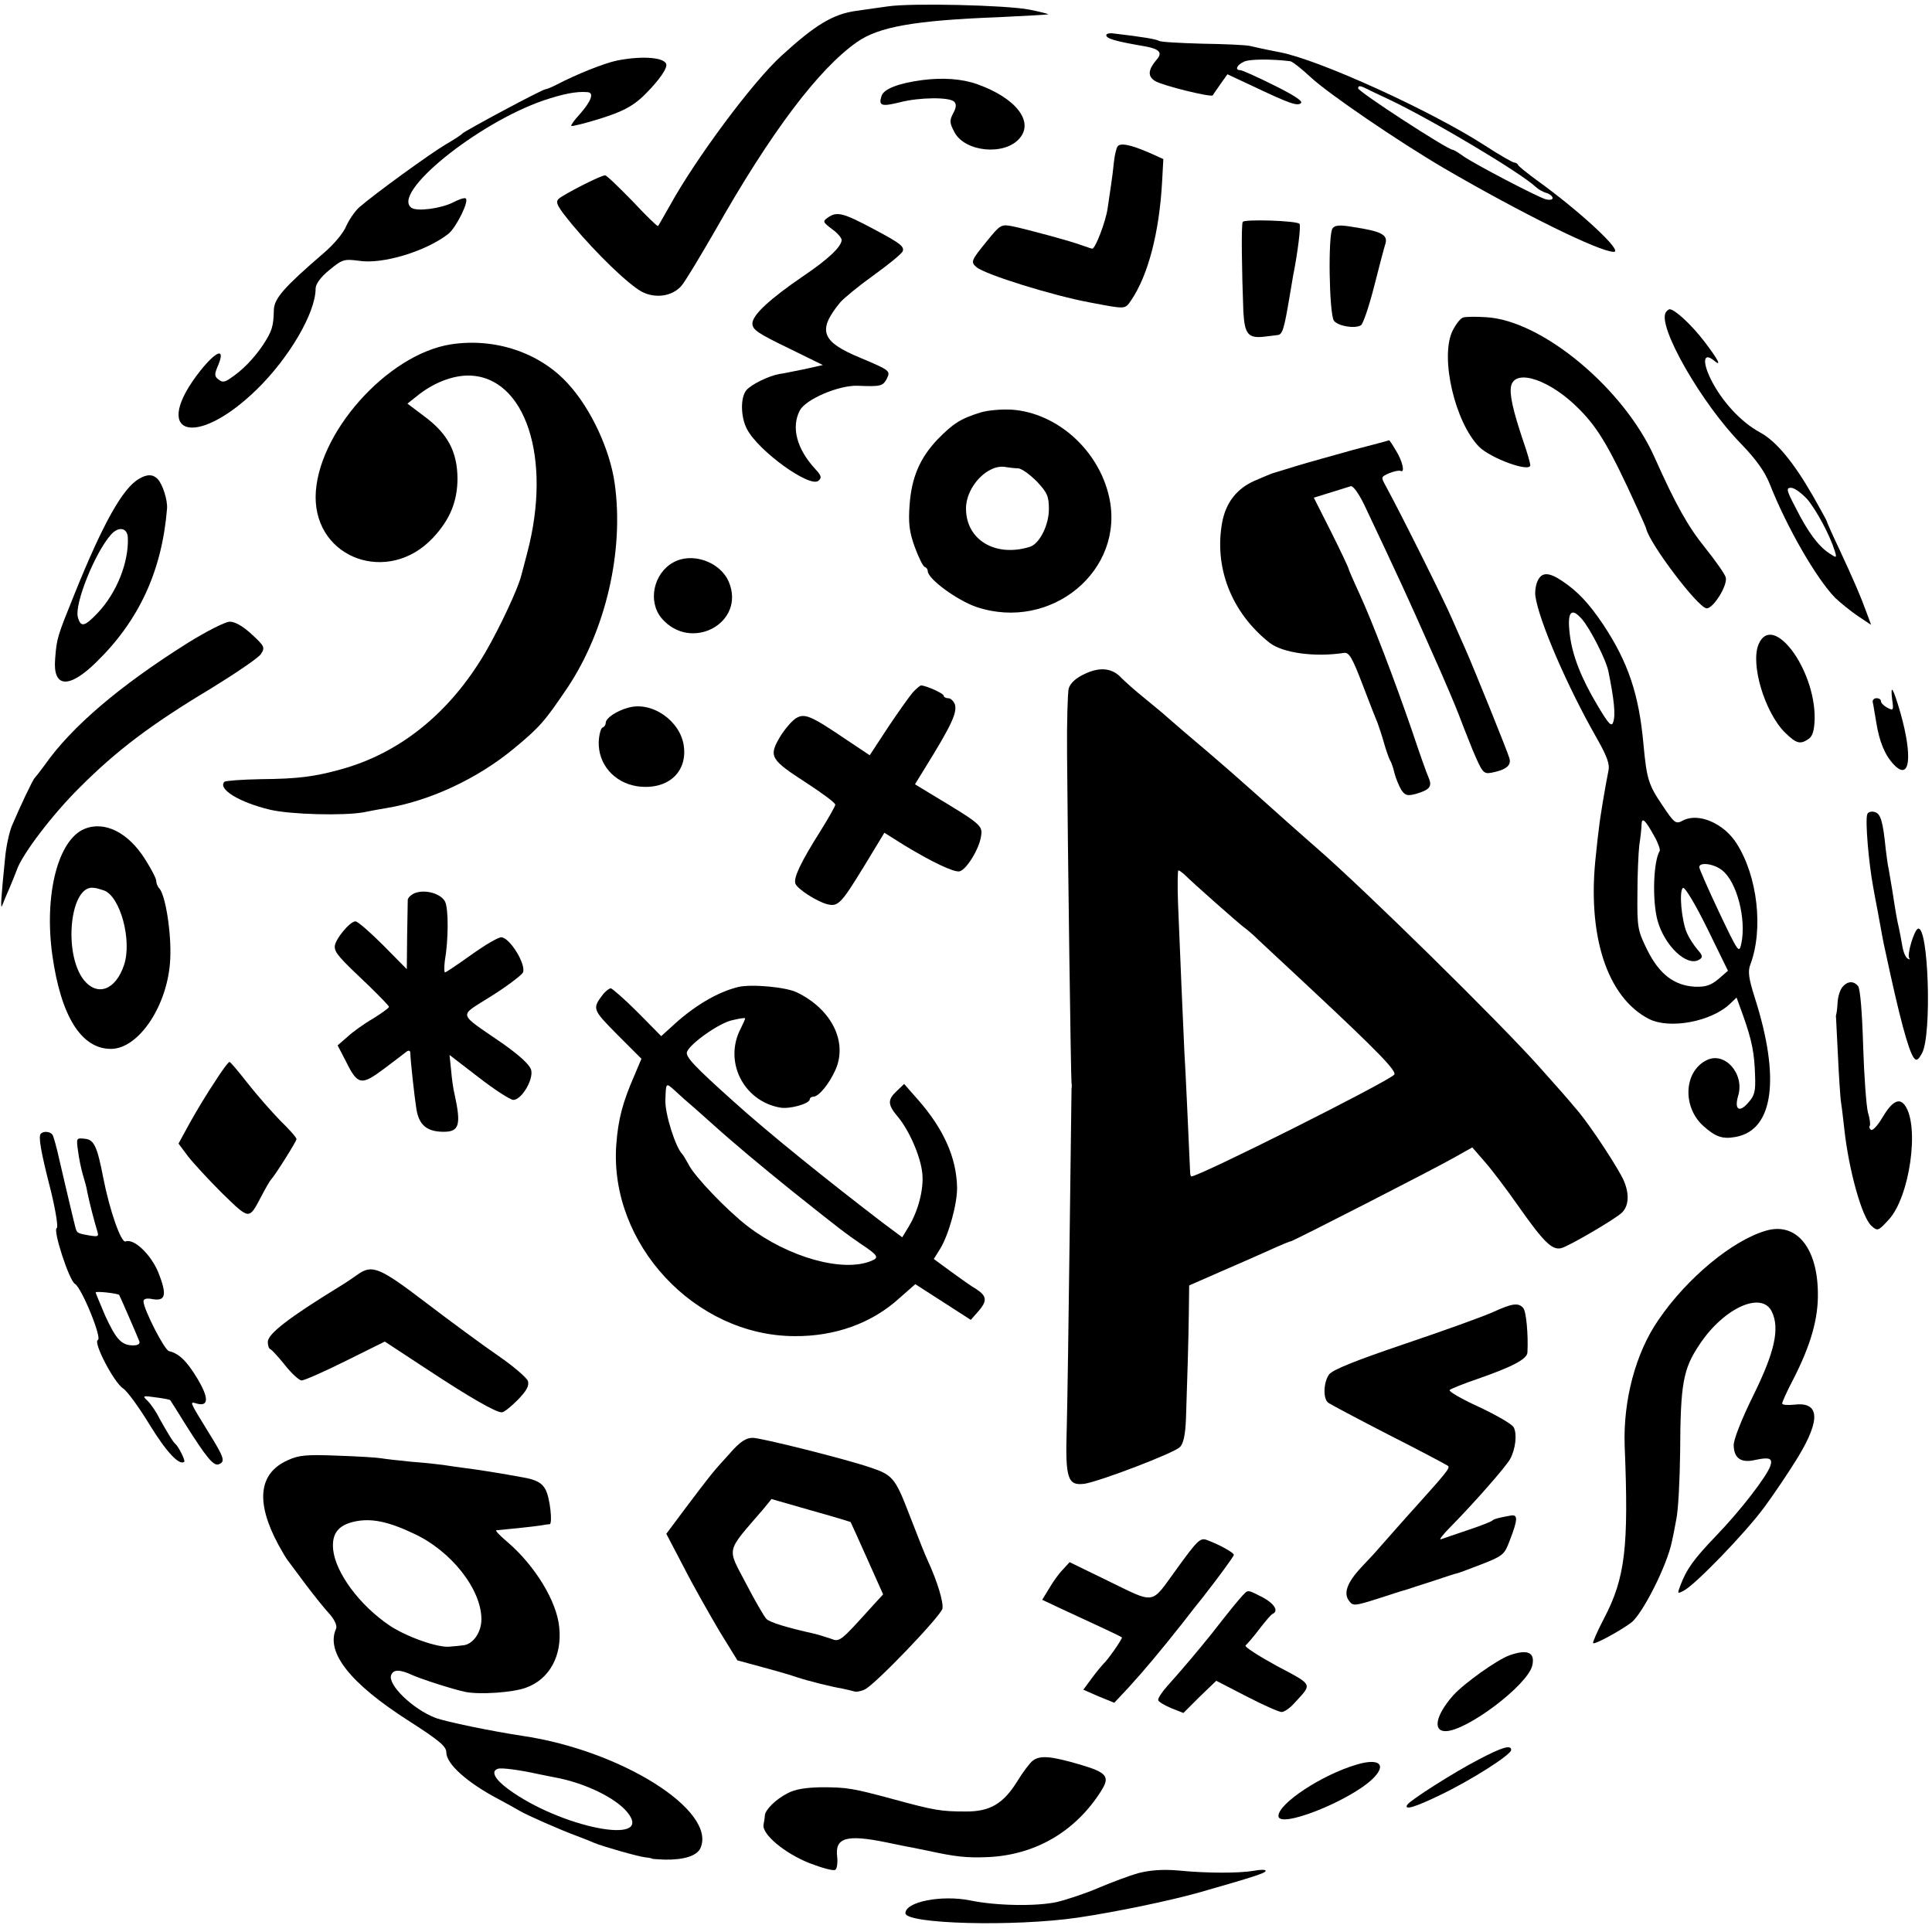
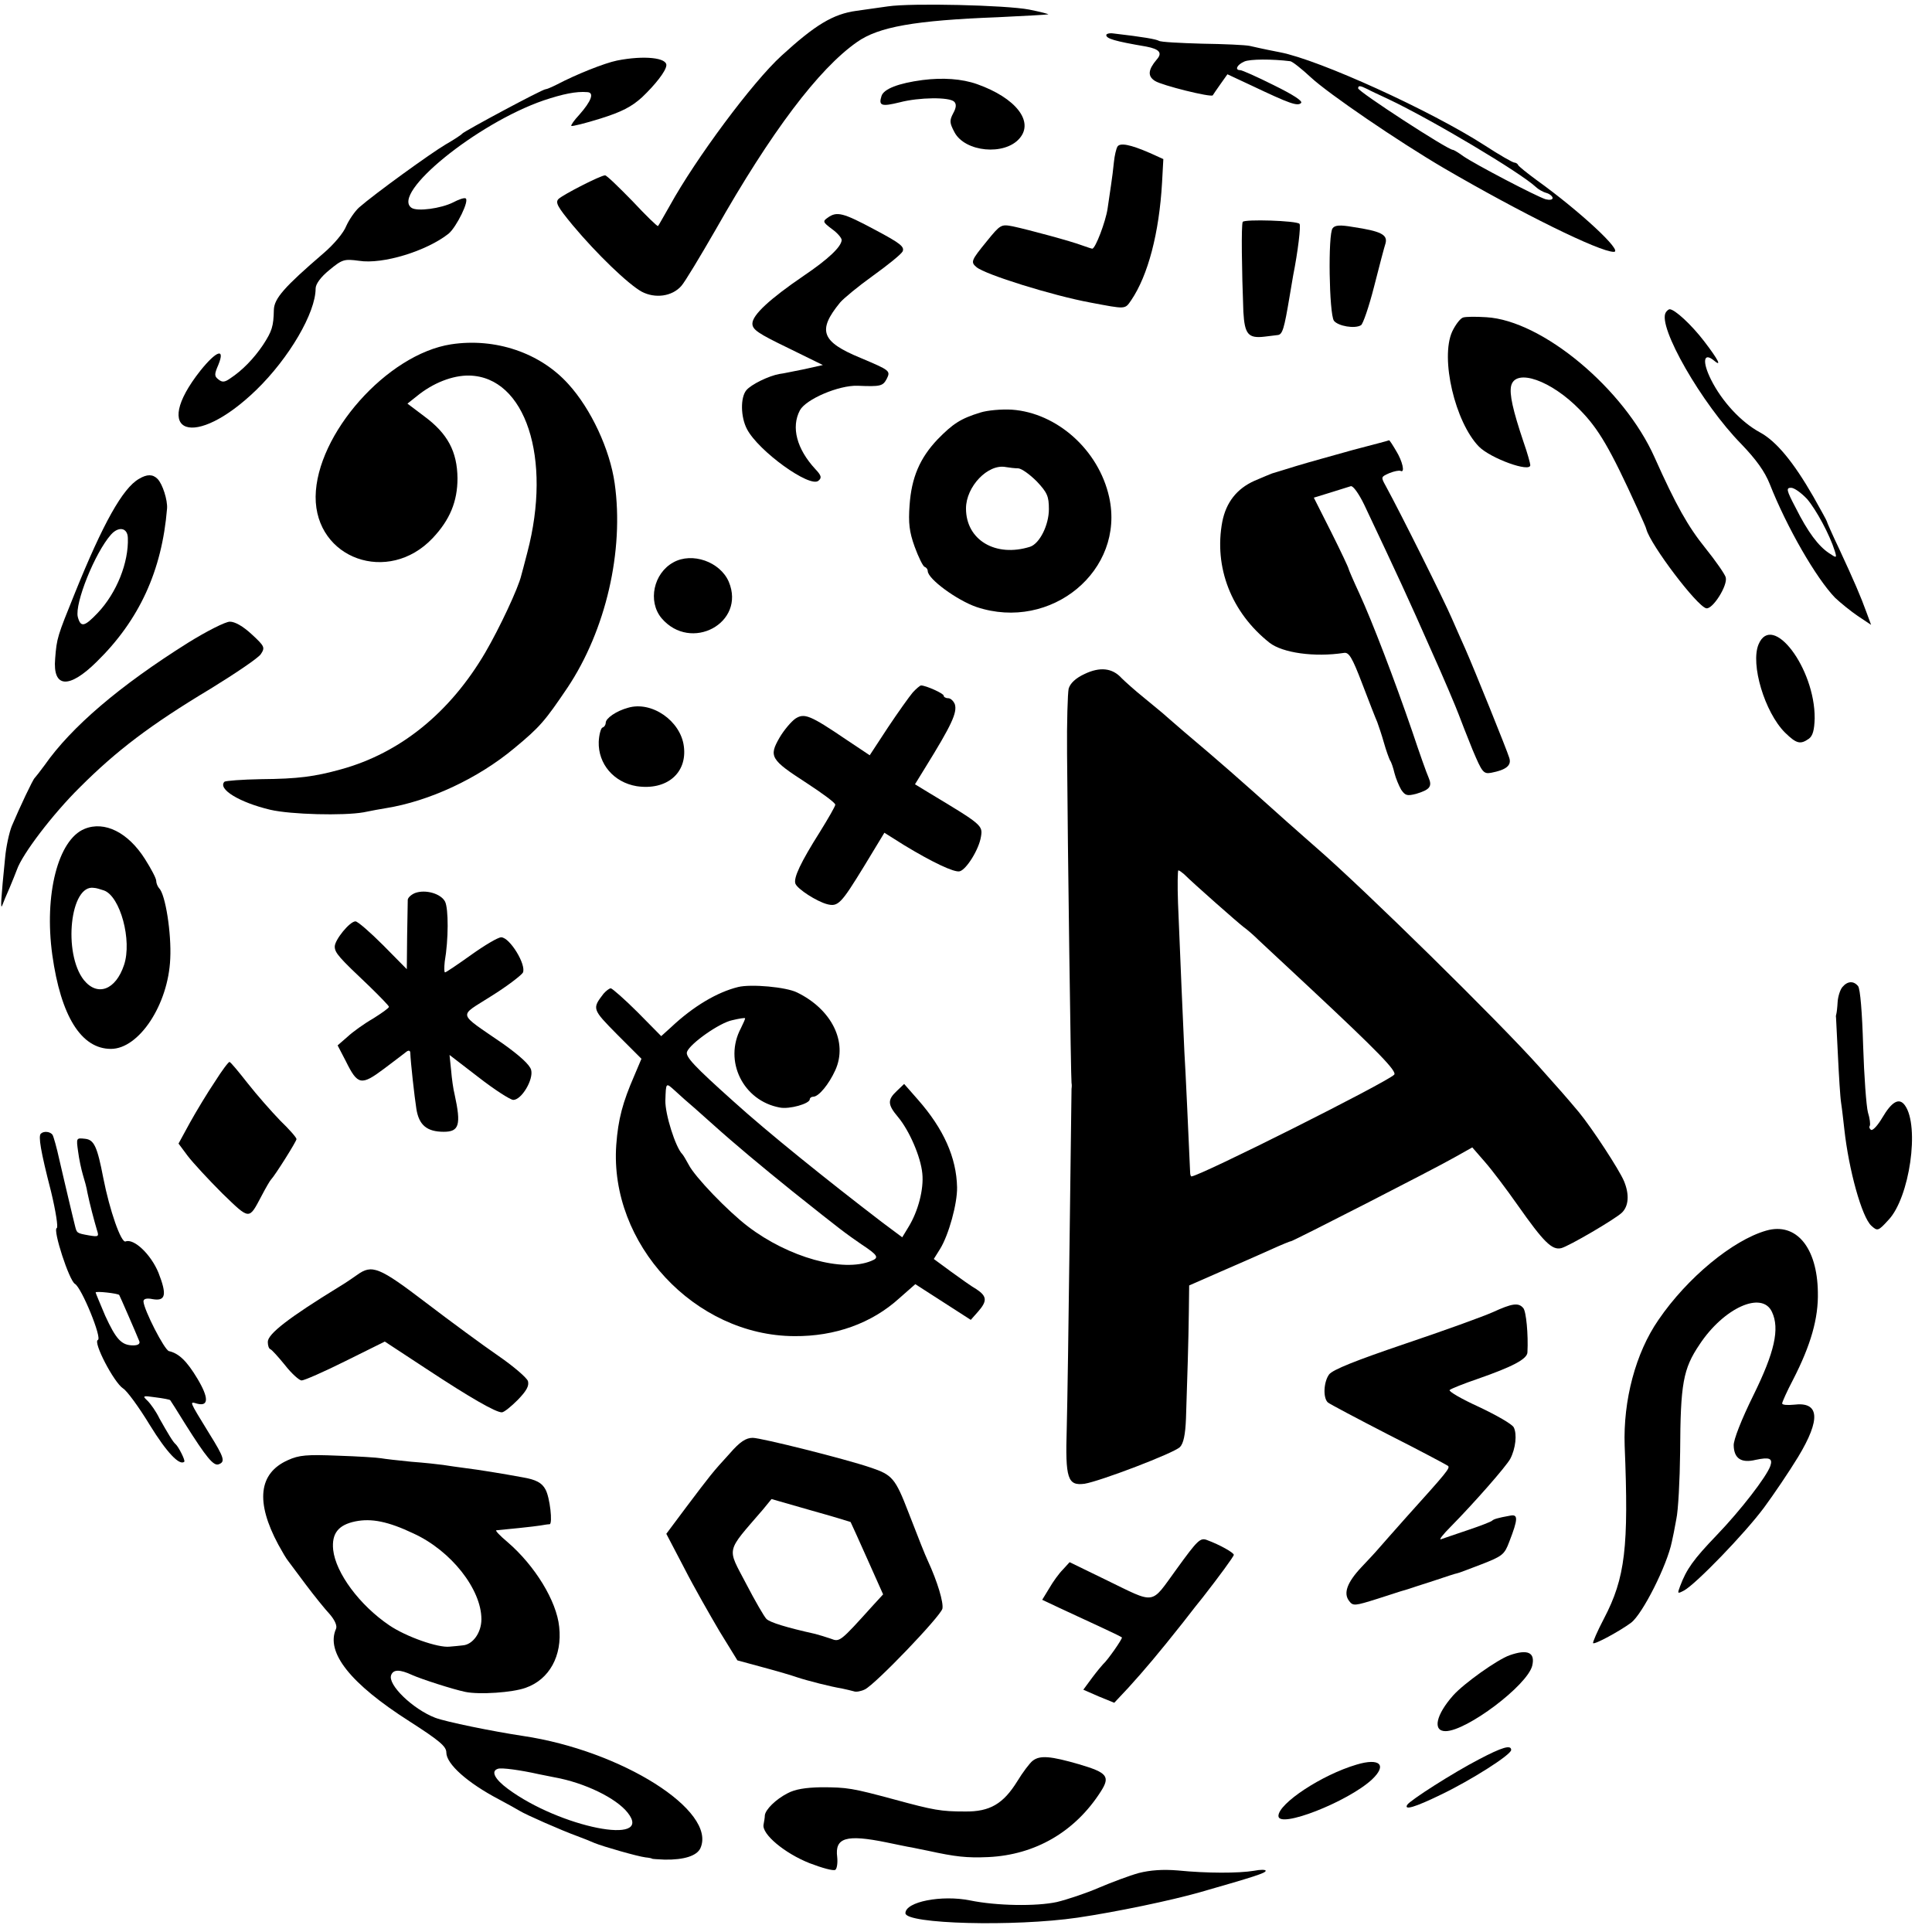
<svg xmlns="http://www.w3.org/2000/svg" version="1.0" width="606pt" height="606pt" viewBox="0 0 606 606" preserveAspectRatio="xMidYMid meet">
  <g transform="translate(0,606) scale(0.1,-0.1)" fill="#000000" stroke="none">
    <path d="M2785 6040 c-27 -4 -72 -10 -99 -14 -73 -10 -129 -44 -235 -141 -91 -83 -269 -323 -350 -470 -19 -33 -35 -62 -37 -64 -2 -2 -38 33 -80 78 -43 44 -81 81 -86 81 -14 0 -131 -60 -146 -74 -11 -11 -3 -25 44 -82 76 -91 175 -186 217 -209 42 -22 95 -15 124 18 11 12 59 92 108 177 174 307 323 504 443 588 68 48 181 68 442 78 85 4 156 8 158 9 2 1 -25 8 -60 15 -73 14 -370 21 -443 10z" />
    <path d="M3470 5950 c0 -11 25 -19 125 -36 42 -8 52 -20 33 -41 -27 -32 -29 -52 -5 -67 22 -14 175 -52 181 -45 1 2 12 18 24 35 l22 31 77 -36 c118 -56 143 -65 154 -54 6 6 -25 26 -86 56 -52 26 -99 47 -105 47 -18 0 -10 17 13 27 18 8 88 8 144 1 7 -1 36 -24 65 -51 55 -51 273 -200 418 -285 242 -141 487 -262 532 -262 31 0 -107 128 -242 225 -30 22 -56 43 -58 47 -2 5 -8 8 -12 8 -5 0 -47 24 -93 54 -169 109 -518 268 -642 292 -20 4 -47 9 -95 20 -14 3 -81 6 -150 7 -69 2 -129 5 -135 9 -9 5 -47 12 -142 23 -13 2 -23 -1 -23 -5z m818 -169 c9 -5 39 -19 67 -32 137 -65 414 -230 463 -276 6 -6 21 -15 32 -18 11 -3 20 -11 20 -16 0 -6 -10 -7 -22 -4 -31 10 -222 110 -258 135 -15 11 -30 20 -33 20 -16 0 -296 182 -297 193 0 9 6 9 28 -2z" />
    <path d="M1935 5870 c-39 -8 -127 -43 -188 -75 -16 -8 -32 -15 -36 -15 -10 0 -254 -131 -261 -139 -3 -4 -26 -19 -52 -34 -46 -27 -223 -155 -272 -198 -13 -12 -31 -38 -40 -58 -8 -21 -39 -58 -72 -86 -122 -105 -154 -141 -155 -177 -1 -52 -6 -67 -34 -110 -29 -43 -65 -80 -103 -105 -17 -12 -25 -13 -37 -3 -13 10 -13 16 0 46 22 54 -6 44 -56 -18 -159 -201 -19 -249 175 -61 103 100 186 242 186 318 0 14 16 36 43 58 41 34 47 35 93 29 75 -12 213 31 281 85 25 21 67 106 53 111 -5 2 -22 -4 -39 -13 -38 -19 -112 -29 -130 -17 -66 45 205 265 414 337 60 20 102 29 137 26 23 -1 13 -28 -25 -71 -16 -17 -27 -33 -25 -35 2 -2 43 8 91 23 67 21 98 37 131 67 41 39 74 81 76 99 4 25 -70 33 -155 16z" />
    <path d="M2894 5809 c-76 -10 -122 -28 -129 -50 -10 -31 0 -34 57 -20 61 16 156 17 171 2 7 -7 7 -18 -3 -36 -12 -23 -12 -30 4 -60 33 -62 157 -74 204 -19 46 53 -12 127 -133 170 -48 17 -108 21 -171 13z" />
    <path d="M3505 5600 c-4 -7 -9 -28 -11 -48 -2 -21 -6 -53 -9 -72 -3 -19 -8 -53 -11 -75 -6 -40 -38 -125 -48 -125 -2 0 -17 5 -31 10 -34 13 -167 49 -218 60 -37 7 -39 6 -82 -47 -49 -60 -51 -65 -32 -81 27 -23 238 -89 357 -111 112 -21 108 -22 128 7 53 78 88 211 97 370 l4 73 -42 19 c-62 27 -94 33 -102 20z" />
    <path d="M2596 5377 c-16 -11 -15 -14 13 -35 17 -12 31 -28 31 -35 -1 -21 -42 -60 -119 -112 -107 -73 -161 -123 -161 -150 0 -19 18 -31 111 -76 l110 -54 -58 -13 c-32 -6 -67 -14 -78 -15 -34 -6 -89 -33 -104 -51 -19 -23 -18 -84 2 -122 36 -69 197 -185 224 -162 11 9 10 16 -10 37 -58 63 -76 131 -48 184 19 35 122 79 181 77 72 -3 79 -1 91 21 13 26 11 27 -81 66 -124 51 -137 86 -65 174 11 13 57 51 103 84 46 33 88 67 93 76 7 15 -7 26 -86 68 -101 54 -120 59 -149 38z" />
    <path d="M3898 5364 c-5 -9 -3 -152 2 -282 4 -70 15 -84 66 -78 16 2 34 4 41 5 16 1 21 20 38 121 4 25 9 54 11 65 15 75 25 158 20 163 -10 10 -173 15 -178 6z" />
    <path d="M4180 5344 c-15 -18 -11 -268 4 -290 13 -17 66 -26 85 -14 6 3 25 58 41 121 16 63 32 124 36 136 7 27 -15 38 -102 51 -40 7 -57 6 -64 -4z" />
    <path d="M5225 5080 c-27 -43 113 -287 237 -413 46 -48 73 -85 89 -125 54 -137 146 -296 205 -357 17 -16 49 -42 71 -57 l42 -28 -14 38 c-18 50 -40 101 -86 200 -22 46 -39 85 -39 87 0 2 -19 36 -42 77 -62 108 -116 174 -168 202 -59 32 -119 97 -153 165 -28 56 -24 87 8 61 27 -23 16 0 -30 60 -40 52 -92 100 -108 100 -3 0 -9 -5 -12 -10z m443 -585 c29 -34 71 -112 87 -163 7 -23 6 -23 -18 -7 -33 22 -66 65 -105 143 -29 55 -30 62 -14 62 10 0 32 -16 50 -35z" />
    <path d="M4589 5064 c-9 -3 -24 -23 -34 -44 -38 -84 9 -284 84 -361 37 -37 161 -82 161 -58 0 5 -9 38 -21 72 -34 101 -45 151 -39 177 14 56 126 17 216 -76 58 -59 94 -120 180 -309 15 -33 28 -62 28 -65 13 -49 159 -242 188 -248 20 -4 68 72 61 97 -2 9 -31 51 -64 92 -54 67 -92 134 -159 284 -96 216 -353 430 -528 440 -31 2 -64 2 -73 -1z" />
    <path d="M1415 4980 c-201 -31 -423 -282 -425 -478 -1 -195 228 -277 367 -130 54 57 78 115 78 188 -1 84 -31 140 -104 194 l-53 40 29 23 c51 42 113 66 165 65 176 -4 260 -259 182 -555 -9 -34 -17 -66 -19 -72 -9 -39 -68 -165 -113 -242 -111 -189 -267 -315 -452 -366 -83 -23 -134 -30 -252 -31 -59 -1 -110 -5 -114 -8 -22 -23 47 -65 144 -88 65 -15 229 -19 292 -8 25 5 56 11 70 13 137 22 289 93 403 188 81 67 96 85 167 190 120 180 178 429 148 641 -15 106 -74 233 -145 311 -89 99 -230 146 -368 125z" />
    <path d="M3075 4766 c-62 -19 -86 -35 -134 -84 -56 -59 -82 -120 -88 -207 -4 -55 -1 -83 16 -130 12 -33 26 -61 31 -63 6 -2 10 -8 10 -13 0 -25 92 -92 153 -113 234 -78 467 115 416 345 -33 148 -164 264 -305 274 -32 2 -77 -2 -99 -9z m119 -175 c11 -1 36 -19 58 -41 33 -35 38 -47 38 -87 0 -50 -29 -108 -59 -118 -108 -34 -201 21 -201 120 0 69 69 141 125 130 11 -2 29 -4 39 -4z" />
    <path d="M4245 4649 c-60 -17 -141 -39 -180 -51 -38 -12 -72 -22 -75 -23 -3 -1 -27 -11 -55 -23 -56 -25 -89 -68 -101 -128 -27 -143 28 -285 148 -380 41 -32 141 -46 233 -32 16 3 26 -13 58 -97 21 -55 42 -109 47 -120 4 -11 14 -40 21 -65 7 -25 16 -49 19 -55 4 -5 10 -23 14 -40 4 -16 14 -40 21 -52 13 -19 19 -20 47 -13 43 13 51 23 39 51 -6 13 -29 78 -51 144 -57 166 -126 346 -166 433 -19 41 -34 76 -34 78 0 3 -24 54 -54 114 l-55 109 52 16 c29 9 57 18 64 20 7 2 25 -23 42 -58 105 -222 141 -300 208 -452 42 -93 81 -186 88 -205 7 -19 27 -70 44 -112 30 -71 34 -76 58 -72 47 9 65 23 57 47 -6 21 -111 281 -138 342 -8 17 -26 59 -42 95 -24 56 -158 325 -207 415 -16 29 -16 29 11 41 15 6 30 9 35 7 15 -8 6 31 -14 63 -11 19 -21 34 -22 33 -1 -1 -51 -14 -112 -30z" />
    <path d="M436 4558 c-51 -29 -113 -140 -201 -358 -55 -136 -57 -141 -62 -206 -8 -92 43 -96 130 -10 134 131 205 286 221 481 2 26 -14 77 -30 93 -15 15 -33 15 -58 0z m-35 -185 c3 -77 -35 -173 -95 -236 -41 -43 -53 -46 -62 -12 -10 42 53 200 104 258 24 27 52 22 53 -10z" />
    <path d="M2112 4296 c-62 -34 -81 -122 -37 -175 92 -108 265 -15 211 114 -27 63 -115 94 -174 61z" />
-     <path d="M4823 4238 c-6 -13 -9 -34 -7 -48 11 -77 100 -284 194 -448 31 -55 40 -80 35 -100 -10 -50 -26 -144 -30 -182 -2 -14 -6 -50 -9 -80 -29 -252 34 -448 166 -516 64 -33 195 -9 254 47 l21 20 21 -58 c27 -76 35 -116 37 -186 2 -48 -1 -63 -20 -84 -29 -35 -46 -24 -33 20 21 69 -43 141 -100 111 -71 -36 -75 -147 -9 -206 38 -34 60 -42 102 -34 118 22 140 184 59 437 -19 60 -22 82 -14 103 42 111 23 279 -44 382 -40 62 -118 95 -166 71 -24 -13 -27 -11 -67 49 -42 62 -48 81 -58 189 -14 157 -48 258 -127 377 -44 65 -78 102 -127 135 -43 29 -65 29 -78 1z m139 -120 c26 -30 76 -128 83 -164 18 -89 23 -137 15 -159 -5 -16 -14 -7 -49 52 -52 87 -79 157 -87 222 -9 72 4 88 38 49z m227 -681 c12 -21 19 -42 17 -46 -20 -32 -24 -155 -7 -218 22 -80 93 -147 131 -123 12 7 11 13 -6 32 -11 13 -26 36 -33 52 -17 40 -25 133 -12 141 6 3 38 -50 76 -127 l65 -133 -30 -26 c-24 -20 -40 -25 -74 -24 -65 4 -111 39 -149 115 -30 61 -32 70 -31 175 0 60 3 130 6 155 4 25 7 54 7 65 1 23 12 13 40 -38z m213 -107 c46 -36 76 -153 60 -229 -7 -33 -9 -30 -70 98 -34 72 -62 136 -62 141 0 17 46 11 72 -10z" />
    <path d="M590 4044 c-215 -135 -366 -264 -450 -384 -14 -19 -28 -37 -31 -40 -6 -5 -47 -92 -72 -151 -8 -20 -18 -65 -21 -100 -13 -129 -15 -164 -9 -149 3 8 13 33 23 55 9 22 20 48 23 57 17 49 112 174 197 258 115 115 221 196 411 310 78 48 149 96 157 108 14 21 12 25 -28 62 -28 26 -53 40 -69 40 -14 0 -73 -30 -131 -66z" />
    <path d="M5516 4039 c-26 -62 19 -213 83 -277 36 -35 48 -38 75 -19 12 9 17 27 18 64 1 157 -133 334 -176 232z" />
    <path d="M3402 3946 c-28 -13 -45 -29 -50 -46 -3 -14 -6 -106 -5 -205 2 -298 12 -1022 14 -1032 1 -4 1 -12 0 -18 0 -5 -3 -217 -6 -470 -3 -253 -7 -521 -9 -595 -5 -159 3 -181 56 -174 49 8 280 96 299 115 11 11 17 38 19 90 4 118 8 247 9 335 l1 82 98 43 c53 23 124 54 157 69 33 15 62 27 65 27 8 1 448 226 511 262 l57 32 40 -46 c22 -25 68 -86 103 -136 81 -115 107 -141 136 -134 24 6 169 91 190 111 22 21 24 58 7 99 -15 36 -100 166 -142 217 -42 50 -58 68 -125 143 -126 141 -547 555 -698 686 -12 10 -53 47 -93 82 -156 140 -211 188 -320 280 -27 23 -54 47 -60 52 -6 6 -36 30 -66 55 -30 24 -62 53 -72 63 -29 32 -68 36 -116 13z m312 -628 c30 -30 171 -154 187 -166 10 -7 31 -25 46 -40 16 -15 89 -83 163 -152 213 -199 273 -261 263 -271 -25 -25 -611 -319 -636 -319 -2 0 -4 6 -4 13 -4 90 -15 335 -18 377 -3 63 -14 315 -20 468 -2 56 -1 102 1 102 3 0 11 -6 18 -12z" />
    <path d="M2863 3888 c-11 -13 -46 -62 -78 -110 l-57 -87 -72 48 c-115 78 -133 85 -161 67 -13 -9 -36 -36 -50 -60 -34 -59 -28 -69 85 -142 49 -32 90 -62 90 -68 0 -5 -22 -43 -48 -85 -60 -95 -84 -145 -77 -163 7 -17 66 -55 99 -64 35 -9 44 1 117 120 l63 104 62 -39 c89 -54 157 -86 174 -82 21 5 61 69 67 109 6 35 2 38 -161 136 l-46 28 32 52 c83 134 101 173 93 199 -4 10 -13 19 -21 19 -8 0 -14 4 -14 8 0 7 -56 32 -71 32 -3 0 -15 -10 -26 -22z" />
-     <path d="M5935 3866 c5 -34 4 -36 -15 -26 -11 6 -20 15 -20 20 0 6 -6 10 -14 10 -8 0 -13 -6 -12 -12 2 -7 6 -35 11 -63 10 -62 27 -103 55 -133 51 -54 60 24 21 162 -23 79 -32 94 -26 42z" />
    <path d="M1970 3840 c-37 -10 -70 -33 -70 -47 0 -6 -4 -13 -10 -15 -5 -1 -11 -22 -12 -45 -2 -69 47 -127 119 -139 94 -14 159 41 148 125 -10 80 -101 143 -175 121z" />
-     <path d="M5857 3506 c-7 -18 4 -151 19 -231 2 -11 8 -45 14 -75 12 -67 18 -99 24 -125 44 -206 72 -310 89 -333 8 -11 14 -7 26 15 31 59 20 401 -13 390 -12 -4 -36 -84 -27 -93 3 -4 1 -4 -5 -1 -7 4 -14 21 -17 39 -3 18 -8 44 -11 58 -6 26 -9 42 -21 120 -4 25 -9 54 -11 65 -3 11 -6 38 -9 60 -9 90 -16 113 -35 118 -10 3 -21 0 -23 -7z" />
    <path d="M265 3460 c-83 -34 -127 -206 -101 -395 27 -193 91 -295 184 -295 88 0 180 139 186 283 4 79 -15 202 -35 221 -5 6 -9 16 -9 23 0 8 -16 38 -35 68 -53 84 -127 121 -190 95z m61 -193 c51 -18 89 -157 63 -234 -26 -78 -83 -100 -126 -47 -66 84 -43 302 32 289 6 0 19 -4 31 -8z" />
    <path d="M1302 3259 c-12 -5 -22 -14 -23 -21 0 -7 -1 -59 -2 -115 l-1 -103 -74 75 c-41 41 -80 75 -87 75 -18 0 -65 -58 -65 -79 0 -20 14 -35 108 -124 34 -33 62 -62 62 -65 0 -4 -23 -20 -50 -37 -28 -16 -64 -42 -80 -57 l-31 -27 26 -50 c37 -75 48 -77 120 -23 33 25 65 49 71 54 6 4 11 3 11 -5 1 -29 13 -137 19 -175 8 -51 33 -72 86 -72 48 0 55 21 34 117 -4 15 -9 50 -11 76 l-5 48 91 -70 c50 -39 100 -71 109 -71 26 0 64 64 56 94 -4 16 -36 45 -88 82 -146 101 -141 83 -38 149 50 31 94 65 100 74 12 24 -41 111 -68 111 -10 0 -52 -25 -94 -55 -42 -30 -79 -55 -82 -55 -3 0 -3 15 -1 34 12 69 12 166 1 188 -13 25 -61 39 -94 27z" />
    <path d="M5779 2964 c-7 -8 -14 -30 -15 -47 -1 -18 -3 -34 -4 -37 -1 -3 -2 -8 -1 -12 0 -4 3 -58 6 -120 3 -62 7 -129 10 -148 3 -19 7 -56 10 -82 14 -128 55 -276 85 -303 19 -17 21 -17 53 18 67 70 99 295 52 360 -18 25 -41 12 -71 -39 -14 -24 -30 -41 -35 -38 -5 3 -7 9 -4 13 2 5 0 23 -6 42 -5 19 -12 113 -15 209 -3 102 -9 179 -16 187 -14 17 -33 16 -49 -3z" />
    <path d="M2315 2964 c-65 -16 -140 -60 -210 -126 l-31 -28 -74 75 c-41 41 -79 74 -84 75 -5 0 -15 -8 -23 -17 -36 -47 -36 -48 43 -128 l76 -76 -22 -52 c-37 -85 -51 -137 -57 -218 -22 -310 246 -599 559 -600 127 -1 242 40 329 119 l50 44 87 -56 87 -56 23 26 c29 33 28 48 -5 70 -16 9 -52 35 -81 56 l-53 39 20 32 c27 44 54 142 53 193 -2 93 -42 183 -123 275 l-43 49 -23 -22 c-30 -28 -29 -43 4 -82 35 -42 71 -124 76 -177 5 -49 -13 -118 -43 -167 l-20 -33 -63 47 c-175 134 -360 283 -466 379 -124 111 -152 141 -146 156 10 26 102 91 142 99 21 5 39 8 40 6 1 -1 -5 -15 -13 -31 -55 -103 7 -228 122 -249 30 -6 94 12 94 26 0 4 5 8 11 8 17 0 49 39 69 83 40 88 -11 191 -120 244 -34 17 -144 27 -185 17z m-136 -380 c18 -16 43 -38 55 -49 70 -63 154 -133 252 -212 158 -126 164 -130 216 -166 53 -35 56 -42 31 -52 -89 -37 -260 11 -387 108 -63 48 -167 156 -186 194 -8 15 -17 30 -20 33 -21 21 -54 125 -53 168 2 58 1 57 31 30 15 -14 42 -38 61 -54z" />
    <path d="M674 2667 c-23 -34 -58 -92 -78 -128 l-36 -66 29 -39 c16 -21 65 -74 108 -117 88 -85 83 -84 124 -7 13 25 26 47 29 50 12 12 80 120 80 127 0 5 -23 31 -51 58 -27 28 -73 80 -102 117 -29 37 -54 67 -57 67 -3 1 -24 -27 -46 -62z" />
    <path d="M128 2504 c-8 -8 -1 -53 32 -181 15 -62 23 -114 18 -115 -13 -5 39 -165 57 -175 21 -12 86 -171 72 -176 -16 -6 50 -133 79 -152 12 -7 50 -59 84 -115 53 -86 93 -128 108 -115 4 4 -18 47 -27 55 -8 6 -25 35 -51 81 -10 21 -27 45 -37 55 -17 16 -16 17 25 11 24 -3 45 -7 46 -9 1 -1 22 -34 46 -73 68 -108 90 -134 106 -128 21 8 18 20 -30 97 -65 106 -62 100 -37 93 36 -9 36 19 0 79 -33 55 -58 79 -89 86 -14 3 -79 130 -80 156 0 8 10 11 29 7 41 -7 45 14 18 83 -24 58 -77 108 -103 98 -14 -6 -50 97 -70 199 -19 99 -29 120 -57 123 -28 3 -28 3 -22 -40 3 -24 10 -56 15 -73 5 -16 12 -41 14 -55 7 -35 22 -91 30 -118 7 -21 5 -22 -25 -17 -39 7 -38 7 -44 31 -3 11 -11 46 -19 79 -8 33 -21 90 -30 128 -8 37 -18 72 -21 77 -7 11 -28 13 -37 4z m246 -506 c2 -3 53 -120 63 -145 3 -8 -4 -13 -19 -13 -37 0 -54 19 -88 93 -16 38 -30 71 -30 73 0 5 71 -3 74 -8z" />
    <path d="M5540 2200 c-105 -30 -248 -148 -338 -280 -72 -104 -111 -253 -106 -395 13 -318 2 -414 -65 -542 -21 -40 -36 -75 -34 -77 5 -5 84 38 119 64 36 27 113 180 128 254 3 12 9 43 14 71 6 27 11 122 12 211 1 214 9 260 61 337 76 115 196 169 227 102 25 -53 8 -127 -58 -261 -38 -77 -63 -141 -62 -158 1 -41 24 -56 69 -45 43 9 54 5 46 -19 -12 -34 -93 -139 -168 -217 -74 -77 -95 -107 -115 -160 -9 -24 -9 -25 12 -14 37 20 190 178 251 260 31 42 79 113 107 159 72 119 67 174 -13 164 -20 -2 -37 -1 -37 4 0 4 15 38 34 74 56 109 80 193 78 275 -2 140 -68 220 -162 193z" />
    <path d="M1120 2061 c-14 -10 -39 -27 -56 -37 -158 -97 -224 -148 -224 -173 0 -11 3 -21 8 -23 4 -1 25 -24 46 -50 21 -27 45 -48 52 -48 8 0 70 27 138 61 l123 61 131 -86 c138 -91 217 -136 236 -136 7 0 29 18 50 39 28 29 36 44 32 59 -4 11 -46 47 -94 80 -48 33 -150 108 -226 166 -147 112 -169 121 -216 87z" />
    <path d="M4682 1944 c-29 -13 -153 -58 -275 -99 -156 -53 -226 -81 -238 -96 -17 -23 -20 -73 -4 -88 6 -5 91 -50 190 -101 99 -50 183 -95 187 -98 7 -7 -4 -20 -131 -161 -36 -41 -74 -83 -84 -95 -10 -12 -36 -40 -57 -62 -45 -48 -57 -82 -38 -106 12 -16 18 -15 88 7 83 27 81 26 95 30 6 2 42 14 80 26 39 13 72 24 75 24 3 0 37 13 76 28 67 26 73 31 88 71 28 72 28 87 3 82 -39 -7 -52 -11 -57 -16 -3 -3 -36 -16 -75 -29 -38 -13 -77 -26 -85 -29 -8 -3 6 15 31 40 72 73 173 188 186 212 17 32 22 78 11 99 -5 10 -54 38 -109 64 -55 25 -96 49 -92 53 4 4 44 20 88 35 109 38 155 62 156 83 3 56 -4 129 -13 139 -15 18 -35 15 -96 -13z" />
    <path d="M2289 1501 c-55 -60 -60 -67 -137 -169 l-62 -83 56 -107 c30 -59 81 -148 111 -199 l56 -91 81 -22 c45 -12 92 -26 106 -31 33 -11 108 -30 140 -35 14 -3 31 -7 38 -9 7 -3 23 0 35 6 34 17 236 228 243 253 4 19 -15 84 -46 151 -8 17 -28 67 -60 150 -42 109 -51 119 -120 142 -79 27 -343 93 -369 93 -21 0 -40 -12 -72 -49z m379 -215 c1 -2 25 -54 52 -115 l50 -112 -33 -36 c-102 -113 -103 -114 -131 -103 -15 5 -37 12 -49 15 -90 20 -142 36 -153 47 -7 7 -36 57 -64 111 -60 115 -65 95 53 232 l27 33 122 -35 c68 -19 124 -36 126 -37z" />
    <path d="M903 1480 c-92 -41 -102 -131 -30 -265 12 -22 25 -44 30 -50 4 -5 29 -39 56 -75 27 -36 61 -78 76 -94 16 -19 23 -36 19 -45 -33 -74 45 -172 230 -290 95 -61 116 -79 116 -98 0 -36 66 -95 165 -147 28 -15 57 -31 65 -36 19 -12 133 -62 180 -79 19 -7 44 -17 55 -22 27 -11 135 -42 160 -45 11 -1 20 -3 20 -4 0 -1 18 -2 40 -3 61 -1 101 12 112 36 52 117 -247 306 -557 352 -93 14 -241 44 -275 57 -70 27 -150 104 -138 134 7 18 27 18 66 0 29 -13 128 -45 167 -53 44 -9 148 -2 189 13 74 26 115 100 105 191 -8 81 -76 192 -162 266 -24 20 -40 37 -35 37 24 2 121 12 138 15 11 2 24 4 29 4 10 1 1 84 -13 109 -11 21 -30 31 -71 38 -65 12 -139 24 -180 29 -25 3 -56 8 -70 10 -14 2 -59 7 -100 10 -41 4 -84 9 -95 11 -11 2 -72 6 -135 8 -97 4 -122 2 -157 -14z m394 -230 c118 -54 213 -175 213 -269 0 -42 -27 -80 -59 -82 -9 -1 -27 -3 -41 -4 -36 -4 -136 31 -189 67 -93 63 -168 164 -176 237 -5 51 16 78 70 89 50 10 102 0 182 -38z m393 -755 c14 -3 36 -7 50 -10 94 -17 193 -65 229 -111 83 -105 -213 -46 -376 75 -42 31 -54 56 -31 63 11 4 70 -4 128 -17z" />
    <path d="M3691 1139 c-84 -115 -62 -112 -225 -33 l-111 54 -21 -23 c-12 -12 -31 -38 -43 -59 l-22 -36 53 -25 c29 -14 85 -39 123 -57 39 -18 72 -34 74 -36 3 -3 -45 -72 -59 -84 -3 -3 -19 -22 -34 -42 l-28 -38 48 -21 49 -20 45 48 c50 55 94 107 170 203 28 36 56 72 63 80 50 64 97 128 97 133 0 7 -45 32 -83 46 -22 9 -30 1 -96 -90z" />
-     <path d="M3898 1056 c-13 -14 -42 -49 -98 -121 -36 -45 -93 -113 -139 -164 -17 -19 -30 -39 -28 -44 1 -5 20 -16 41 -25 l38 -15 51 51 52 50 95 -49 c52 -27 102 -49 110 -49 8 0 26 12 40 28 57 62 61 55 -56 117 -58 32 -102 60 -97 64 4 3 24 26 43 51 19 25 38 47 42 48 20 9 4 33 -32 52 -47 24 -45 24 -62 6z" />
    <path d="M4735 868 c-39 -14 -143 -88 -177 -126 -54 -61 -65 -112 -24 -112 66 0 256 143 272 205 10 42 -14 53 -71 33z" />
    <path d="M4638 541 c-79 -41 -214 -127 -224 -142 -11 -18 24 -8 106 32 94 45 220 125 220 140 0 17 -28 9 -102 -30z" />
    <path d="M3239 537 c-9 -7 -31 -36 -48 -64 -44 -71 -86 -96 -164 -95 -76 0 -98 4 -223 38 -130 35 -146 38 -229 38 -48 -1 -81 -6 -105 -19 -37 -19 -69 -51 -71 -69 0 -6 -2 -19 -4 -29 -6 -30 66 -90 144 -121 39 -15 75 -25 81 -21 5 3 8 21 6 40 -8 61 28 72 155 46 30 -6 66 -14 80 -16 13 -3 35 -7 49 -10 87 -19 122 -23 190 -20 147 7 272 79 353 206 30 47 20 59 -68 85 -90 26 -123 29 -146 11z" />
    <path d="M4255 525 c-109 -32 -245 -122 -245 -161 0 -41 217 44 293 114 49 46 25 69 -48 47z" />
    <path d="M3572 185 c-29 -8 -85 -29 -125 -46 -39 -17 -99 -37 -132 -45 -65 -14 -189 -12 -272 5 -89 18 -203 -4 -203 -40 0 -34 341 -43 540 -14 122 18 294 54 385 80 171 49 205 60 205 67 0 4 -17 4 -37 0 -48 -8 -148 -8 -238 1 -48 4 -87 1 -123 -8z" />
  </g>
</svg>